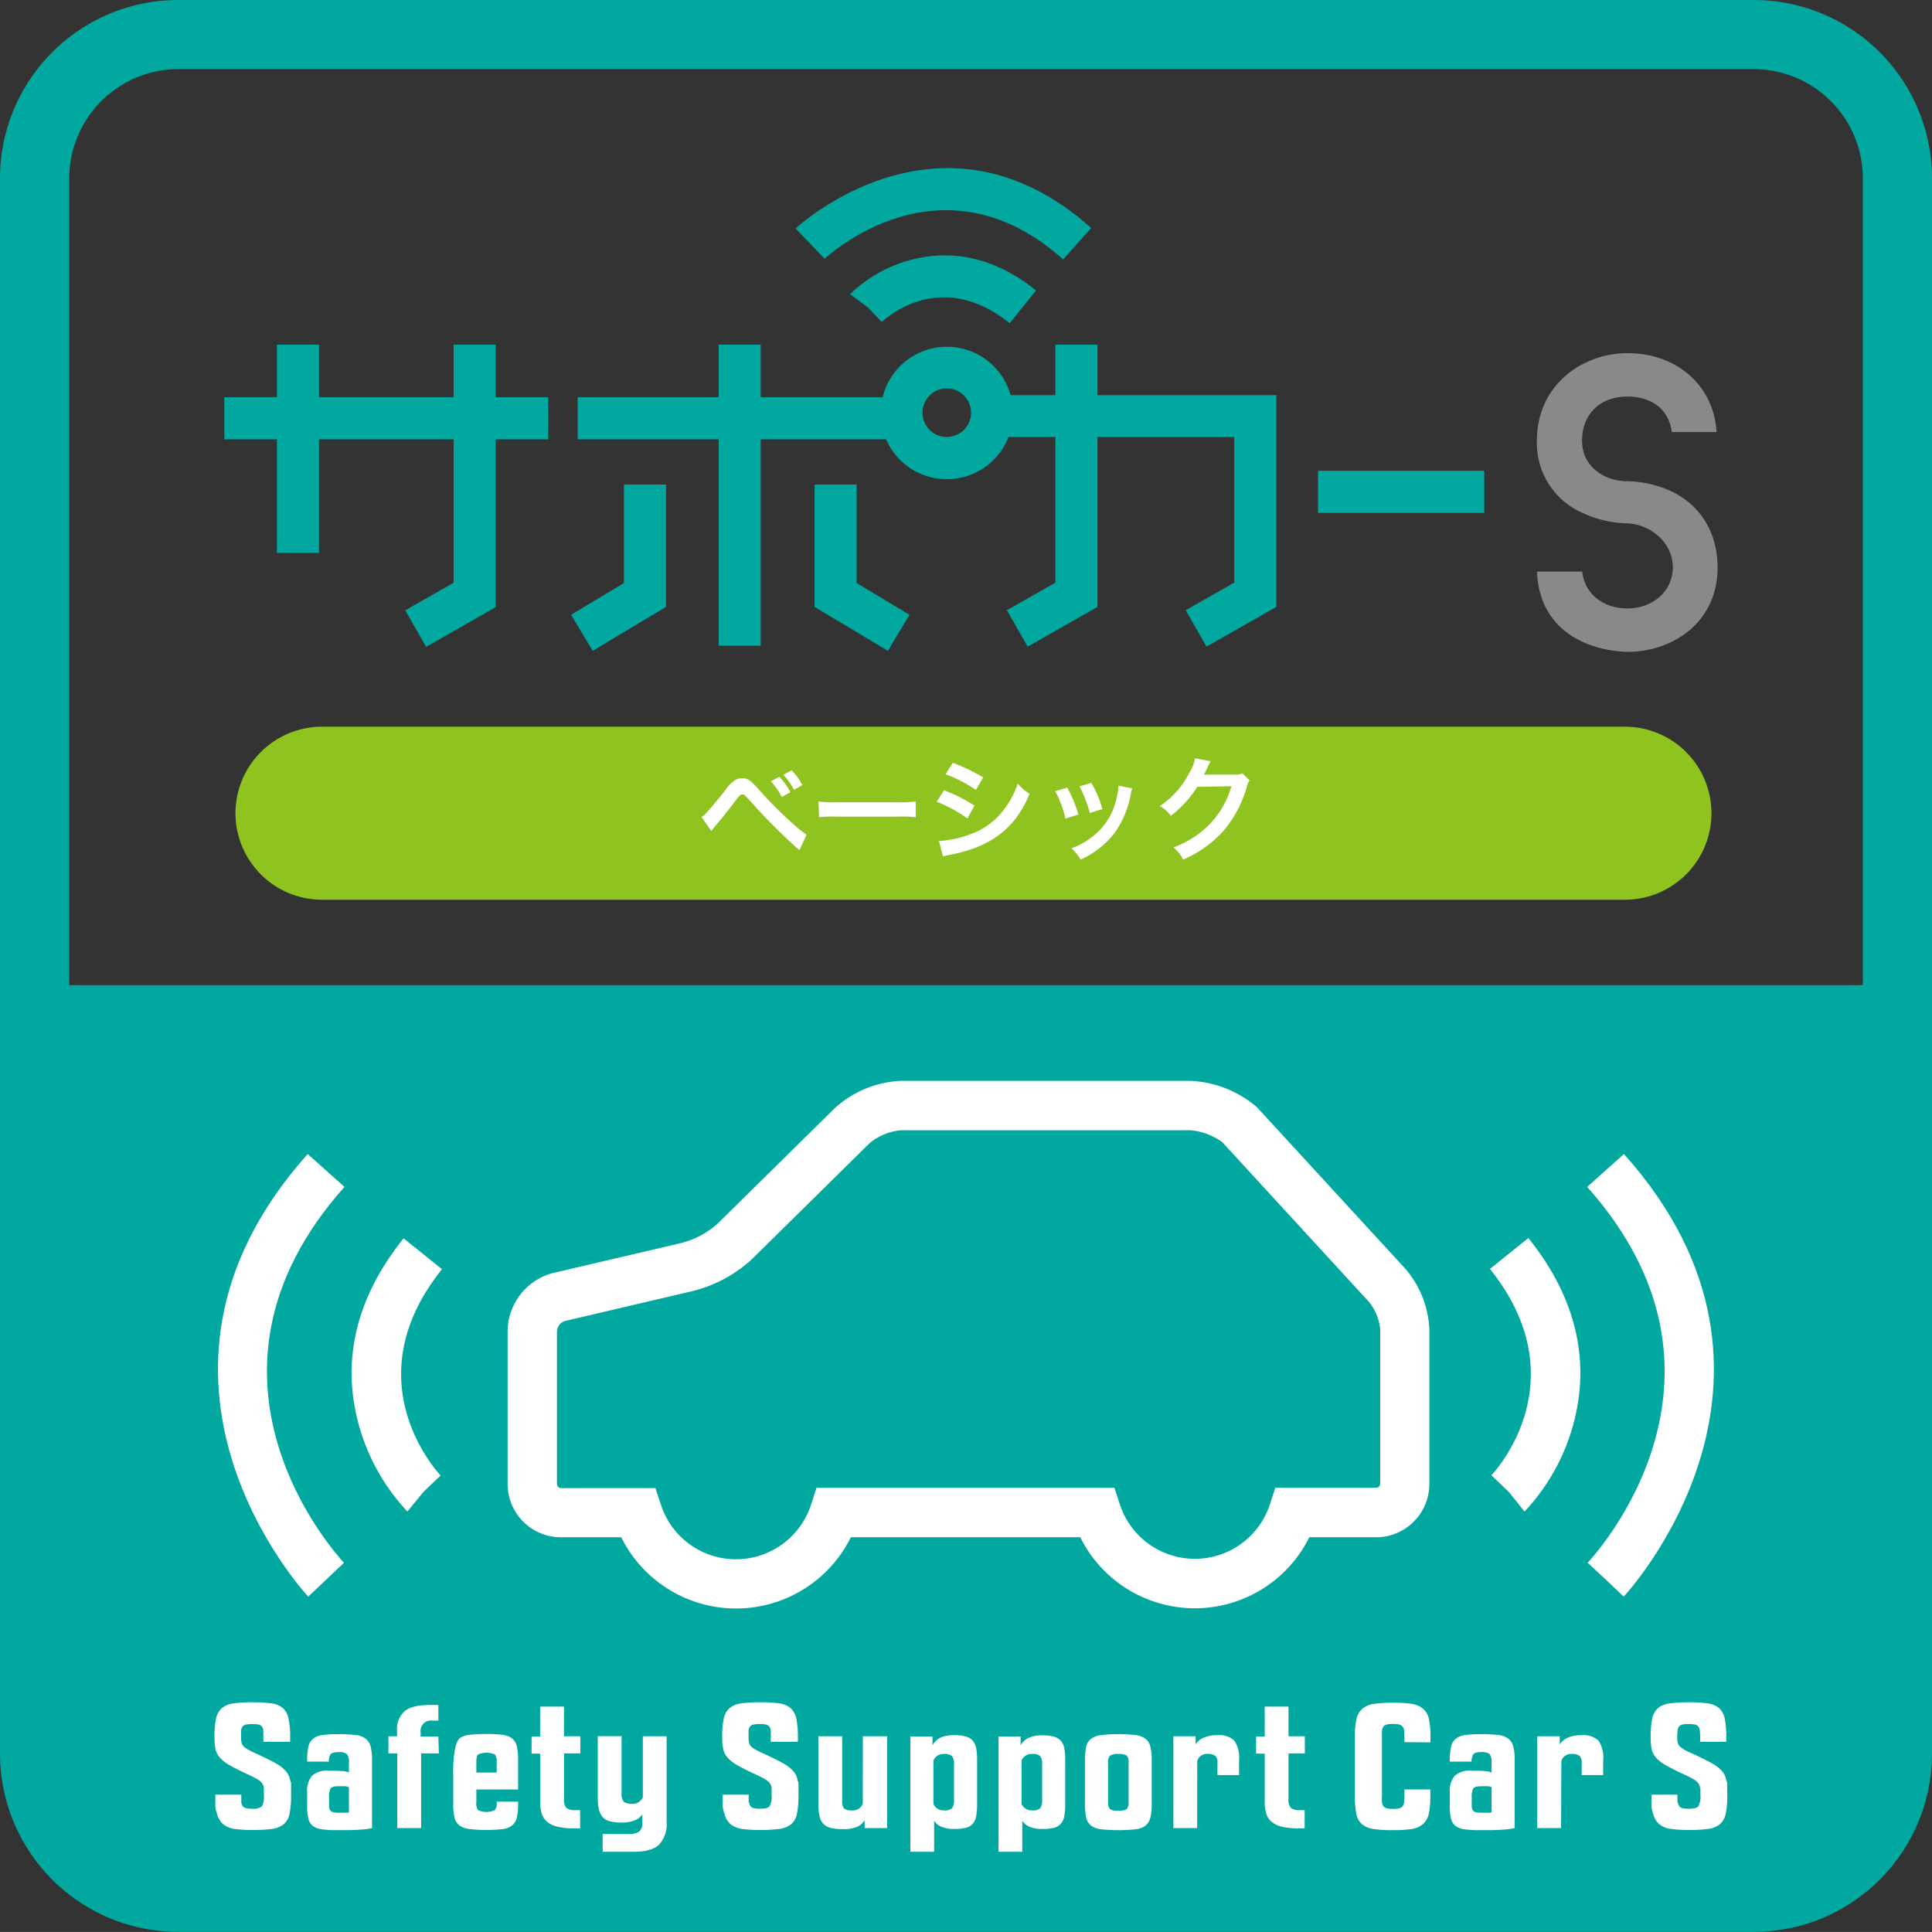
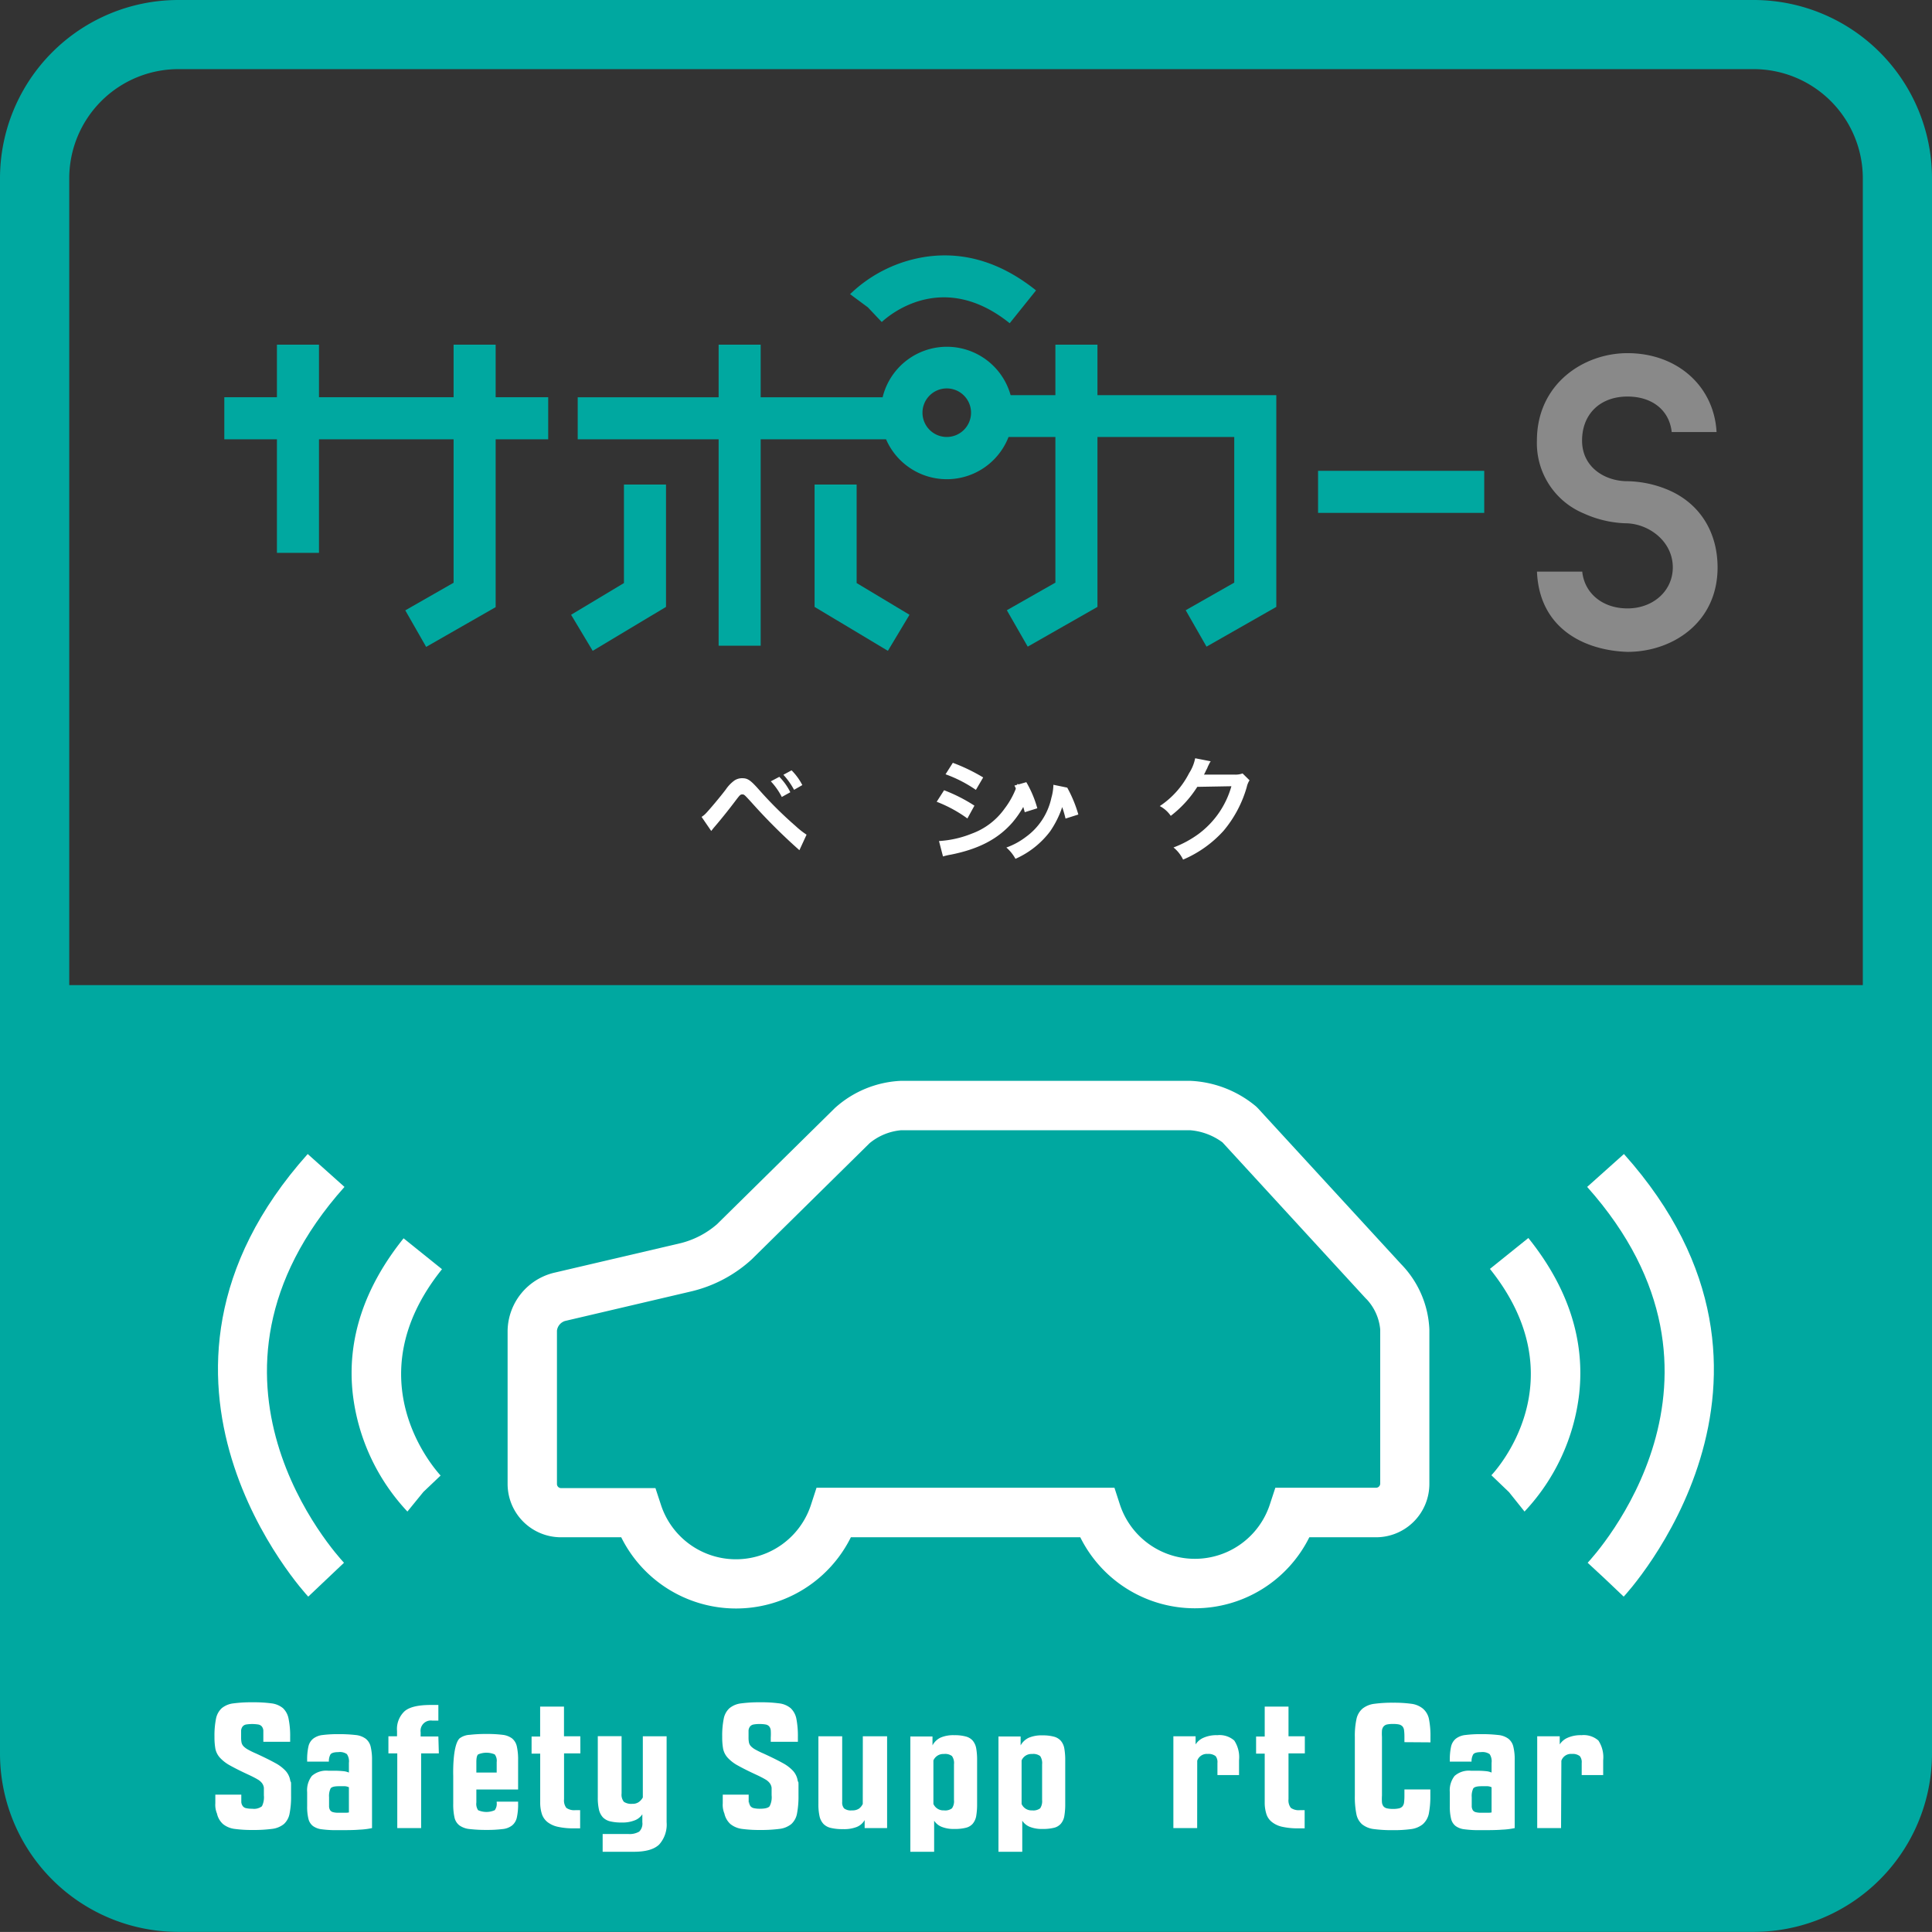
<svg xmlns="http://www.w3.org/2000/svg" viewBox="0 0 318.34 318.33">
  <rect x="0" y="0" width="318.34" height="318.33" fill="#333333" stroke="none" />
  <defs>
    <style>.cls-1{fill:#00a8a0;}.cls-2{fill:#8fc31f;}.cls-3{fill:#898989;}.cls-4{fill:#fff;}</style>
  </defs>
  <title>アセット 1</title>
  <g id="レイヤー_2" data-name="レイヤー 2">
    <g id="レイヤー_1-2" data-name="レイヤー 1">
      <path class="cls-1" d="M288.94,0H29.39A29.39,29.39,0,0,0,0,29.39v138.9H0V287.47H0v1.46a29.39,29.39,0,0,0,29.39,29.39H288.94a29.39,29.39,0,0,0,29.4-29.39V29.39A29.39,29.39,0,0,0,288.94,0ZM11.41,162.32V29.39a18,18,0,0,1,18-18H288.94a18,18,0,0,1,18,18V162.32Z" />
-       <path class="cls-2" d="M282,134a14.26,14.26,0,0,1-14.26,14.25H53.06A14.26,14.26,0,0,1,38.8,134h0a14.26,14.26,0,0,1,14.26-14.26H267.71A14.26,14.26,0,0,1,282,134Z" />
      <path class="cls-3" d="M275.27,80.9a18,18,0,0,0-7.11-1.61c-3.72,0-7.48-2.3-7.48-6.69s3-7.26,7.48-7.26c4.11,0,6.91,2.28,7.29,5.85h7.39c-.41-7.57-6.49-13-14.68-13-7.23,0-14.92,5.06-14.92,14.42a12.54,12.54,0,0,0,7.74,12,18,18,0,0,0,7.18,1.62c3.62.17,7.47,3,7.47,7.26,0,3.85-3.21,6.76-7.47,6.76-4.08,0-7.08-2.47-7.45-6.06h-7.46c.39,9.46,7.92,13,14.92,13.22,7.37,0,14.84-4.79,14.84-13.92C283,87.76,280.19,83.17,275.27,80.9Z" />
      <polygon class="cls-1" points="81.67 56.79 74.74 56.79 74.74 65.45 52.56 65.45 52.56 56.79 45.63 56.79 45.63 65.45 36.96 65.45 36.96 72.39 45.63 72.39 45.63 91.1 52.56 91.1 52.56 72.39 74.74 72.39 74.74 96.02 66.78 100.57 70.22 106.59 81.67 100.04 81.67 72.39 90.33 72.39 90.33 65.45 81.67 65.45 81.67 56.79" />
      <path class="cls-1" d="M180.83,56.79H173.9v8.32h-7.38a10.9,10.9,0,0,0-21.09.35H125.34V56.79h-6.93v8.67H95.19v6.93h23.22v34h6.93v-34H146A10.91,10.91,0,0,0,166.18,72h7.72V96l-8,4.55,3.44,6L180.83,100V72h22.54V96l-8,4.55,3.43,6L210.3,100V65.11H180.83ZM156,72a4,4,0,1,1,4-4A4,4,0,0,1,156,72Z" />
      <polygon class="cls-1" points="102.81 96.07 94.1 101.3 97.66 107.24 109.74 100 109.74 79.84 102.81 79.84 102.81 96.07" />
      <polygon class="cls-1" points="141.15 79.84 134.22 79.84 134.22 100 146.3 107.24 149.86 101.3 141.15 96.07 141.15 79.84" />
      <rect class="cls-1" x="217.18" y="77.58" width="27.38" height="6.93" />
      <path class="cls-1" d="M153,42.25a22.82,22.82,0,0,0-12.93,6.22L143,50.64l2.29,2.42c1-.93,9.89-8.79,21.08.2l4.34-5.41C165.11,43.36,159.16,41.48,153,42.25Z" />
-       <path class="cls-1" d="M175.18,42.74l4.62-5.17c-24.77-22.13-48.46-.15-48.7.07l4.77,5C136.65,41.94,155.22,24.92,175.18,42.74Z" />
      <path class="cls-4" d="M67.13,249.06a34.05,34.05,0,0,1-9-19.37c-1-8.88,1.84-17.51,8.37-25.65l6.33,5.09c-14.71,18.32-.83,33.32-.23,34l-2.83,2.69Z" />
      <path class="cls-4" d="M50.79,263.08c-.34-.35-33.24-35.82-.09-72.93l6.06,5.42c-28.11,31.47-1.23,60.69-.08,61.93Z" />
      <path class="cls-4" d="M251.2,249.06l-5.07-6.34,2.54,3.17-2.93-2.81c.6-.63,14.47-15.63-.24-34l6.33-5.09c6.54,8.14,9.35,16.77,8.38,25.65A34,34,0,0,1,251.2,249.06Z" />
      <path class="cls-4" d="M267.54,263.08l-5.88-5.59,2.94,2.79-3-2.78c1.16-1.24,28-30.46-.08-61.93l6.06-5.42C300.78,227.26,267.88,262.73,267.54,263.08Z" />
      <path class="cls-4" d="M196.88,265A21.06,21.06,0,0,1,178,253.3H140.2a21.12,21.12,0,0,1-37.84,0H92.42a8.79,8.79,0,0,1-8.78-8.78V219.24a10,10,0,0,1,7.85-9.57l20.74-4.85a14.5,14.5,0,0,0,5.9-3.09l19.44-19.16a17.38,17.38,0,0,1,10.93-4.48h47.58A18.09,18.09,0,0,1,207,182.34l.25.25,23.61,25.7a16.41,16.41,0,0,1,4.66,10.76v25.47a8.79,8.79,0,0,1-8.78,8.78h-11A21.06,21.06,0,0,1,196.88,265Zm-62.34-19.86h49.09l.91,2.8a13,13,0,0,0,24.68,0l.92-2.8h16.62a.69.69,0,0,0,.66-.66V219.05a8.41,8.41,0,0,0-2.17-4.9l-.25-.25-23.57-25.67a10.33,10.33,0,0,0-5.35-2H148.5a9.46,9.46,0,0,0-5.22,2.14l-19.44,19.16a22.38,22.38,0,0,1-10,5.27l-20.74,4.86a1.91,1.91,0,0,0-1.33,1.6v25.28a.68.68,0,0,0,.66.66H108l.92,2.8a13,13,0,0,0,24.69,0Z" />
      <path class="cls-4" d="M115.6,134.6a3.36,3.36,0,0,0,.67-.54c.54-.55,2.37-2.71,3.34-4a5.9,5.9,0,0,1,1.41-1.46,2.24,2.24,0,0,1,1.27-.37c.91,0,1.36.3,2.78,1.9a64.25,64.25,0,0,0,6.05,6,13.09,13.09,0,0,0,1.78,1.4l-1.18,2.56a94.78,94.78,0,0,1-7.9-7.88c-1.2-1.31-1.2-1.31-1.51-1.31s-.38.06-1.15,1.08-2,2.6-3.34,4.17c-.28.32-.37.45-.63.77ZM128.41,128a9.52,9.52,0,0,1,1.81,2.54l-1.4.78a11.26,11.26,0,0,0-1.81-2.58Zm2.43,2.14a12.16,12.16,0,0,0-1.76-2.48l1.35-.73a9.76,9.76,0,0,1,1.77,2.43Z" />
-       <path class="cls-4" d="M134.88,132.06a18.66,18.66,0,0,0,3,.13h10a18.66,18.66,0,0,0,3-.13v2.6a19.21,19.21,0,0,0-3-.1h-9.92a19.13,19.13,0,0,0-3,.1Z" />
      <path class="cls-4" d="M155.56,130.21a26.35,26.35,0,0,1,5,2.54l-1.16,2.11a22,22,0,0,0-5.06-2.75Zm-.84,8.37a17.07,17.07,0,0,0,5.4-1.22,11.43,11.43,0,0,0,5.4-4.11,13.66,13.66,0,0,0,2.16-4.13,9.64,9.64,0,0,0,1.95,1.67,16.46,16.46,0,0,1-2.8,4.72c-2.38,2.73-5.55,4.39-10.15,5.31a10,10,0,0,0-1.3.3ZM157,125.69a29.8,29.8,0,0,1,5,2.41l-1.2,2.05a21.71,21.71,0,0,0-5-2.57Z" />
-       <path class="cls-4" d="M175.85,129.78a21,21,0,0,1,1.83,4.43l-2.11.67a18.37,18.37,0,0,0-1.7-4.52Zm10.72.13a3.9,3.9,0,0,0-.26,1,16,16,0,0,1-2.57,6.22,14.5,14.5,0,0,1-5.7,4.51,6.75,6.75,0,0,0-1.5-1.86,11.76,11.76,0,0,0,3.18-1.72,10.72,10.72,0,0,0,4.24-6.48,8.27,8.27,0,0,0,.33-2.14Zm-6.74-.9a18,18,0,0,1,1.81,4.3l-2.07.65a20.48,20.48,0,0,0-1.7-4.39Z" />
+       <path class="cls-4" d="M175.85,129.78a21,21,0,0,1,1.83,4.43l-2.11.67a18.37,18.37,0,0,0-1.7-4.52Za3.9,3.9,0,0,0-.26,1,16,16,0,0,1-2.57,6.22,14.5,14.5,0,0,1-5.7,4.51,6.75,6.75,0,0,0-1.5-1.86,11.76,11.76,0,0,0,3.18-1.72,10.72,10.72,0,0,0,4.24-6.48,8.27,8.27,0,0,0,.33-2.14Zm-6.74-.9a18,18,0,0,1,1.81,4.3l-2.07.65a20.48,20.48,0,0,0-1.7-4.39Z" />
      <path class="cls-4" d="M205.89,128.57a3.27,3.27,0,0,0-.46,1.12,19.52,19.52,0,0,1-3.83,7.21,19,19,0,0,1-6.66,4.74,5.75,5.75,0,0,0-1.58-2,17.26,17.26,0,0,0,4.09-2.2,14.75,14.75,0,0,0,5.45-7.89l-5.62.1a18.49,18.49,0,0,1-4.37,4.78,5,5,0,0,0-1.81-1.61,14.32,14.32,0,0,0,4.83-5.42,7.07,7.07,0,0,0,1-2.46l2.56.5a2.94,2.94,0,0,0-.32.58,3.36,3.36,0,0,0-.24.53l-.25.48a4.14,4.14,0,0,1-.3.6c.25,0,.55,0,.9,0l4.09,0a3.32,3.32,0,0,0,1.37-.19Z" />
      <path class="cls-4" d="M72.31,288.91H69.39v12.31H65.46V288.91H64v-2.82h1.42v-.88a4,4,0,0,1,1.28-3.28c.84-.69,2.28-1,4.3-1h1.23v2.58h-1a1.69,1.69,0,0,0-1.92,1.91v.7h2.92Z" />
      <path class="cls-4" d="M75.72,286.44a3,3,0,0,1,1.69-.59,22.93,22.93,0,0,1,2.77-.14,20.28,20.28,0,0,1,2.62.14,3.21,3.21,0,0,1,1.57.59,2.33,2.33,0,0,1,.79,1.32,9.92,9.92,0,0,1,.21,2.28v4.82H78.49V297a1.84,1.84,0,0,0,.29,1.27,3.38,3.38,0,0,0,2.74,0,1.77,1.77,0,0,0,.32-1.27v-.14h3.53v.34a9.8,9.8,0,0,1-.21,2.28,2.3,2.3,0,0,1-.79,1.31,3,3,0,0,1-1.57.59,20.28,20.28,0,0,1-2.62.14,22.93,22.93,0,0,1-2.77-.14,3.48,3.48,0,0,1-1.69-.59,2.25,2.25,0,0,1-.83-1.31,10,10,0,0,1-.21-2.29v-4.58S74.51,287.63,75.72,286.44Zm2.77,5.63h3.35v-1.73a1.72,1.72,0,0,0-.32-1.26,3.49,3.49,0,0,0-2.74,0c-.2.18-.29.6-.29,1.26Z" />
      <path class="cls-4" d="M95.63,288.91H92.94v7.55a2,2,0,0,0,.38,1.43,2.28,2.28,0,0,0,1.54.37h.73v3h-1a11.68,11.68,0,0,1-2.65-.25,4.25,4.25,0,0,1-1.74-.79,2.82,2.82,0,0,1-.92-1.34,6.16,6.16,0,0,1-.27-1.93v-8H87.59v-2.82H89V281.2h3.93v4.89h2.69Z" />
      <path class="cls-4" d="M105.92,286.09h3.92v14.16a4.92,4.92,0,0,1-1.23,3.68c-.82.79-2.2,1.19-4.15,1.19H99.3v-2.93h4.2a3.12,3.12,0,0,0,1.82-.39,1.84,1.84,0,0,0,.52-1.55v-1.31a2.59,2.59,0,0,1-1.25,1,5.37,5.37,0,0,1-2.13.36,7.82,7.82,0,0,1-1.91-.19,2.5,2.5,0,0,1-1.21-.66,2.82,2.82,0,0,1-.65-1.28,8.76,8.76,0,0,1-.19-2v-10.1h3.92v9.45a1.87,1.87,0,0,0,.38,1.37,2.19,2.19,0,0,0,1.39.33,1.75,1.75,0,0,0,1.06-.29,2.26,2.26,0,0,0,.67-.76Z" />
      <path class="cls-4" d="M142.17,286.09h4v15.13h-3.7V299.9a2.64,2.64,0,0,1-1.27,1.12,5.66,5.66,0,0,1-2.26.37,8.29,8.29,0,0,1-2-.19,2.47,2.47,0,0,1-1.25-.66,2.69,2.69,0,0,1-.65-1.27,8.85,8.85,0,0,1-.19-2V286.09h3.92v10.82a1.48,1.48,0,0,0,.31,1.06,1.83,1.83,0,0,0,1.31.33,1.93,1.93,0,0,0,1.15-.29,2.07,2.07,0,0,0,.62-.77Z" />
      <path class="cls-4" d="M161,297.24a11.38,11.38,0,0,1-.15,2,2.72,2.72,0,0,1-.58,1.27,2.16,2.16,0,0,1-1.14.66,7.23,7.23,0,0,1-1.86.19,5.26,5.26,0,0,1-2.14-.36,2.66,2.66,0,0,1-1.21-1v5.12H150v-19h3.65v1.47A2.93,2.93,0,0,1,155,286.3a5.34,5.34,0,0,1,2.23-.39,7,7,0,0,1,1.88.21,2.28,2.28,0,0,1,1.16.68,2.72,2.72,0,0,1,.58,1.27,11.05,11.05,0,0,1,.15,2Zm-7.2,0a1.79,1.79,0,0,0,1.73,1.06,1.85,1.85,0,0,0,1.33-.34,2.05,2.05,0,0,0,.33-1.37v-5.88a2,2,0,0,0-.33-1.36,1.85,1.85,0,0,0-1.33-.34,1.77,1.77,0,0,0-1.73,1.06Z" />
      <path class="cls-4" d="M175.52,297.24a11.38,11.38,0,0,1-.15,2,2.63,2.63,0,0,1-.58,1.27,2.17,2.17,0,0,1-1.13.66,7.36,7.36,0,0,1-1.87.19,5.26,5.26,0,0,1-2.14-.36,2.66,2.66,0,0,1-1.21-1v5.12h-3.92v-19h3.65v1.47a3,3,0,0,1,1.35-1.26,5.39,5.39,0,0,1,2.24-.39,7,7,0,0,1,1.88.21,2.29,2.29,0,0,1,1.15.68,2.63,2.63,0,0,1,.58,1.27,11.05,11.05,0,0,1,.15,2Zm-7.19,0a1.77,1.77,0,0,0,1.73,1.06,1.87,1.87,0,0,0,1.33-.34,2.12,2.12,0,0,0,.32-1.37v-5.88a2.09,2.09,0,0,0-.32-1.36,1.87,1.87,0,0,0-1.33-.34,1.75,1.75,0,0,0-1.73,1.06Z" />
-       <path class="cls-4" d="M189.77,297.24a8.68,8.68,0,0,1-.23,2.28,2.39,2.39,0,0,1-.82,1.31,3.3,3.3,0,0,1-1.68.59,27.37,27.37,0,0,1-5.53,0,3.42,3.42,0,0,1-1.7-.59,2.3,2.3,0,0,1-.83-1.31,10.38,10.38,0,0,1-.21-2.28v-7.18a10.51,10.51,0,0,1,.21-2.28,2.27,2.27,0,0,1,.83-1.3,3.52,3.52,0,0,1,1.7-.6,27.37,27.37,0,0,1,5.53,0,3.4,3.4,0,0,1,1.68.6,2.36,2.36,0,0,1,.82,1.3,8.78,8.78,0,0,1,.23,2.28Zm-3.81-6.8a1.6,1.6,0,0,0-.3-1.16,2.35,2.35,0,0,0-1.39-.27,2.22,2.22,0,0,0-1.38.29,1.54,1.54,0,0,0-.31,1.14v6.47a1.61,1.61,0,0,0,.31,1.17,2.24,2.24,0,0,0,1.38.28c.75,0,1.22-.1,1.41-.32a1.73,1.73,0,0,0,.28-1.13Z" />
      <path class="cls-4" d="M197.26,301.22h-3.92V286.09H197v1.34a2.93,2.93,0,0,1,1.29-1.09,5.25,5.25,0,0,1,2.29-.43,3.67,3.67,0,0,1,2.79.88,5,5,0,0,1,.79,3.24v2.45H200.6v-2a1.58,1.58,0,0,0-.3-1.12A1.91,1.91,0,0,0,199,289a1.67,1.67,0,0,0-1.73,1.12Z" />
      <path class="cls-4" d="M215,288.91h-2.69v7.55a2,2,0,0,0,.39,1.43,2.25,2.25,0,0,0,1.53.37h.74v3h-1a11.77,11.77,0,0,1-2.66-.25,4.14,4.14,0,0,1-1.73-.79,2.69,2.69,0,0,1-.92-1.34,6.16,6.16,0,0,1-.27-1.93v-8h-1.42v-2.82h1.42V281.2h3.92v4.89H215Z" />
      <path class="cls-4" d="M231.41,287.06v-.86a8.12,8.12,0,0,0-.06-1.1,1.18,1.18,0,0,0-.27-.65,1.2,1.2,0,0,0-.58-.31,4.77,4.77,0,0,0-.94-.08,5,5,0,0,0-1,.08,1.07,1.07,0,0,0-.58.33,1.25,1.25,0,0,0-.27.66,8.07,8.07,0,0,0,0,1.07v9.65a8.77,8.77,0,0,0,0,1.14,1.28,1.28,0,0,0,.27.67,1.05,1.05,0,0,0,.58.31,4.24,4.24,0,0,0,1,.09,4,4,0,0,0,.94-.09,1.07,1.07,0,0,0,.58-.32,1.25,1.25,0,0,0,.27-.66,8.68,8.68,0,0,0,.06-1.14v-1h4.27v1a14.92,14.92,0,0,1-.25,3,3.21,3.21,0,0,1-1,1.74,3.82,3.82,0,0,1-1.88.79,21.09,21.09,0,0,1-3,.18,22.82,22.82,0,0,1-3.19-.18,3.84,3.84,0,0,1-1.93-.79,3,3,0,0,1-.94-1.71,14.15,14.15,0,0,1-.25-3V286.2a13,13,0,0,1,.27-2.95,3.11,3.11,0,0,1,1-1.72,3.88,3.88,0,0,1,1.94-.79,22.22,22.22,0,0,1,3.12-.18,21.09,21.09,0,0,1,3,.18,3.73,3.73,0,0,1,1.88.79,3.05,3.05,0,0,1,1,1.7,14.39,14.39,0,0,1,.25,3v.86Z" />
      <path class="cls-4" d="M257.22,301.22h-3.93V286.09H257v1.34a2.93,2.93,0,0,1,1.29-1.09,5.28,5.28,0,0,1,2.29-.43,3.67,3.67,0,0,1,2.79.88,5,5,0,0,1,.79,3.24v2.45h-3.54v-2a1.58,1.58,0,0,0-.31-1.12A1.9,1.9,0,0,0,259,289a1.67,1.67,0,0,0-1.73,1.12Z" />
-       <path class="cls-4" d="M280.14,287v-.72a11.31,11.31,0,0,0-.06-1.16,1.25,1.25,0,0,0-.26-.66,1,1,0,0,0-.58-.31,5.49,5.49,0,0,0-1-.08,5.42,5.42,0,0,0-1,.08,1,1,0,0,0-.56.31,1.34,1.34,0,0,0-.26.66,11.31,11.31,0,0,0-.06,1.16v0a4,4,0,0,0,.08.85,1.31,1.31,0,0,0,.33.61,3.07,3.07,0,0,0,.73.54,12.87,12.87,0,0,0,1.33.65q2,.92,3.15,1.56a6.27,6.27,0,0,1,1.73,1.31,3,3,0,0,1,.73,1.5c.11.56.16,0,.16.85v1.7a14.15,14.15,0,0,1-.25,3,3.07,3.07,0,0,1-.94,1.71,3.76,3.76,0,0,1-1.94.79,23.07,23.07,0,0,1-3.2.18,20.84,20.84,0,0,1-3-.18,3.82,3.82,0,0,1-1.88-.79,3.28,3.28,0,0,1-1-1.74,3.73,3.73,0,0,1-.27-1.69v-1.42h4.27v1.42c0,.47,0-.46.07-.17a1.24,1.24,0,0,0,.25.66.92.92,0,0,0,.56.32,4.39,4.39,0,0,0,1,.09c.83,0,1.36-.14,1.57-.41a3.17,3.17,0,0,0,.34-1.8v-1.42c0-.46,0,.48-.06.18a1.59,1.59,0,0,0-.31-.77,2.41,2.41,0,0,0-.75-.63c-.33-.2-.78-.43-1.35-.7-1.33-.61-2.37-1.14-3.13-1.56a6.45,6.45,0,0,1-1.71-1.31,3.13,3.13,0,0,1-.74-1.46,10.73,10.73,0,0,1-.15-1.95v0a14.81,14.81,0,0,1,.25-3,3.14,3.14,0,0,1,.94-1.73,3.68,3.68,0,0,1,1.92-.8,22.76,22.76,0,0,1,3.18-.18,22.08,22.08,0,0,1,3.13.18,3.66,3.66,0,0,1,1.88.8,3.32,3.32,0,0,1,.92,1.73,15,15,0,0,1,.24,3V287Z" />
      <path class="cls-4" d="M127,287v-.72a9.3,9.3,0,0,0,0-1.16,1.25,1.25,0,0,0-.26-.66,1,1,0,0,0-.58-.31,5.49,5.49,0,0,0-1-.08,5.42,5.42,0,0,0-1,.08,1,1,0,0,0-.56.31,1.25,1.25,0,0,0-.26.66c0,.3,0,.68,0,1.16v0a4.1,4.1,0,0,0,.07.85,1.31,1.31,0,0,0,.33.61,3.07,3.07,0,0,0,.73.54,12.87,12.87,0,0,0,1.33.65q2,.92,3.15,1.56a6.42,6.42,0,0,1,1.73,1.31,3.12,3.12,0,0,1,.74,1.5c.1.56.15,0,.15.85v1.7a14.85,14.85,0,0,1-.25,3,3.07,3.07,0,0,1-.94,1.71,3.8,3.8,0,0,1-1.94.79,23.17,23.17,0,0,1-3.2.18,20.84,20.84,0,0,1-3-.18,3.82,3.82,0,0,1-1.88-.79,3.28,3.28,0,0,1-1-1.74,3.73,3.73,0,0,1-.27-1.69v-1.42h4.27v1.42c0,.47,0-.46.06-.17a1.43,1.43,0,0,0,.25.66,1,1,0,0,0,.57.32,4.33,4.33,0,0,0,1,.09c.83,0,1.35-.14,1.57-.41a3.19,3.19,0,0,0,.33-1.8v-1.42c0-.46,0,.48,0,.18a1.59,1.59,0,0,0-.31-.77,2.41,2.41,0,0,0-.75-.63c-.33-.2-.78-.43-1.35-.7-1.33-.61-2.38-1.14-3.13-1.56a6.45,6.45,0,0,1-1.71-1.31,3.13,3.13,0,0,1-.74-1.46,10.73,10.73,0,0,1-.15-1.95v0a14.11,14.11,0,0,1,.25-3,3.14,3.14,0,0,1,.94-1.73,3.68,3.68,0,0,1,1.92-.8,22.66,22.66,0,0,1,3.18-.18,21.82,21.82,0,0,1,3.12.18,3.59,3.59,0,0,1,1.88.8,3.26,3.26,0,0,1,.93,1.73,14.92,14.92,0,0,1,.25,3V287Z" />
      <path class="cls-4" d="M43.39,287v-.72c0-.48,0-.86,0-1.16a1.25,1.25,0,0,0-.26-.66,1,1,0,0,0-.58-.31,6.54,6.54,0,0,0-2,0,1,1,0,0,0-.56.31,1.25,1.25,0,0,0-.26.66c0,.3,0,.68,0,1.16v0a4.1,4.1,0,0,0,.07.85,1.31,1.31,0,0,0,.33.61,3.07,3.07,0,0,0,.73.54,12.87,12.87,0,0,0,1.33.65q2,.92,3.15,1.56a6.42,6.42,0,0,1,1.73,1.31,3.12,3.12,0,0,1,.74,1.5c.1.56.15,0,.15.85v1.7a14.15,14.15,0,0,1-.25,3,3.07,3.07,0,0,1-.94,1.71,3.8,3.8,0,0,1-1.94.79,23.17,23.17,0,0,1-3.2.18,20.84,20.84,0,0,1-3-.18,3.82,3.82,0,0,1-1.88-.79,3.28,3.28,0,0,1-1-1.74,3.73,3.73,0,0,1-.27-1.69v-1.42h4.28v1.42c0,.47,0-.46,0-.17a1.33,1.33,0,0,0,.26.66.92.92,0,0,0,.56.32,4.33,4.33,0,0,0,1,.09,2.12,2.12,0,0,0,1.58-.41,3.31,3.31,0,0,0,.32-1.8v-1.42c0-.46,0,.48,0,.18a1.59,1.59,0,0,0-.31-.77,2.41,2.41,0,0,0-.75-.63c-.33-.2-.78-.43-1.35-.7-1.33-.61-2.38-1.14-3.13-1.56a6.45,6.45,0,0,1-1.71-1.31,3.13,3.13,0,0,1-.74-1.46,10.73,10.73,0,0,1-.15-1.95v0a14.11,14.11,0,0,1,.25-3,3.2,3.2,0,0,1,.94-1.73,3.68,3.68,0,0,1,1.92-.8,22.66,22.66,0,0,1,3.18-.18,22.08,22.08,0,0,1,3.13.18,3.66,3.66,0,0,1,1.88.8,3.24,3.24,0,0,1,.91,1.73,14.12,14.12,0,0,1,.26,3V287Z" />
      <path class="cls-4" d="M249.35,287.78a2.32,2.32,0,0,0-.83-1.3,3.32,3.32,0,0,0-1.67-.6,23.19,23.19,0,0,0-2.81-.14,19.65,19.65,0,0,0-2.57.14,3.12,3.12,0,0,0-1.58.6,2.33,2.33,0,0,0-.79,1.3,9.92,9.92,0,0,0-.21,2.28v.21h3.58a2.28,2.28,0,0,1,.27-1.19c.18-.25.61-.38,1.3-.38a2.09,2.09,0,0,1,1.41.33,2.13,2.13,0,0,1,.32,1.44v1.6a2.94,2.94,0,0,0-.8-.22,15.22,15.22,0,0,0-1.85-.08h-.73a3.56,3.56,0,0,0-2.71.85,3.82,3.82,0,0,0-.79,2.68v2.32a8.23,8.23,0,0,0,.21,2.07,2.12,2.12,0,0,0,.75,1.19,3.08,3.08,0,0,0,1.48.54,17.46,17.46,0,0,0,2.41.14c1.53,0,2.78,0,3.73-.08a12.27,12.27,0,0,0,2.11-.26V290.06A8.78,8.78,0,0,0,249.35,287.78Zm-3.58,10.86a2.69,2.69,0,0,1-.5.05l-1.23,0a3.33,3.33,0,0,1-.86-.09.85.85,0,0,1-.49-.31,1.41,1.41,0,0,1-.19-.59c0-.25,0-.57,0-1v-.58a2.9,2.9,0,0,1,.25-1.43c.17-.25.63-.37,1.37-.37.44,0,.78,0,1,0a1.72,1.72,0,0,1,.65.17Z" />
      <path class="cls-4" d="M61.07,287.78a2.32,2.32,0,0,0-.83-1.3,3.36,3.36,0,0,0-1.67-.6,23.43,23.43,0,0,0-2.81-.14,19.93,19.93,0,0,0-2.58.14,3.12,3.12,0,0,0-1.57.6,2.27,2.27,0,0,0-.79,1.3,9.92,9.92,0,0,0-.21,2.28v.21h3.58a2.29,2.29,0,0,1,.26-1.19c.18-.25.62-.38,1.31-.38a2,2,0,0,1,1.4.33,2.11,2.11,0,0,1,.33,1.44v1.6a3,3,0,0,0-.81-.22,15,15,0,0,0-1.84-.08h-.73a3.59,3.59,0,0,0-2.72.85,3.87,3.87,0,0,0-.78,2.68v2.32a8.23,8.23,0,0,0,.21,2.07,2.12,2.12,0,0,0,.75,1.19,3.08,3.08,0,0,0,1.48.54,17.4,17.4,0,0,0,2.4.14c1.54,0,2.79,0,3.73-.08a12.42,12.42,0,0,0,2.12-.26V290.06A9.25,9.25,0,0,0,61.07,287.78Zm-3.58,10.86a2.81,2.81,0,0,1-.5.05l-1.23,0a3.27,3.27,0,0,1-.86-.09.85.85,0,0,1-.49-.31,1.28,1.28,0,0,1-.19-.59c0-.25,0-.57,0-1v-.58a2.9,2.9,0,0,1,.25-1.43c.17-.25.62-.37,1.37-.37.44,0,.78,0,1,0a1.77,1.77,0,0,1,.65.17Z" />
    </g>
  </g>
</svg>